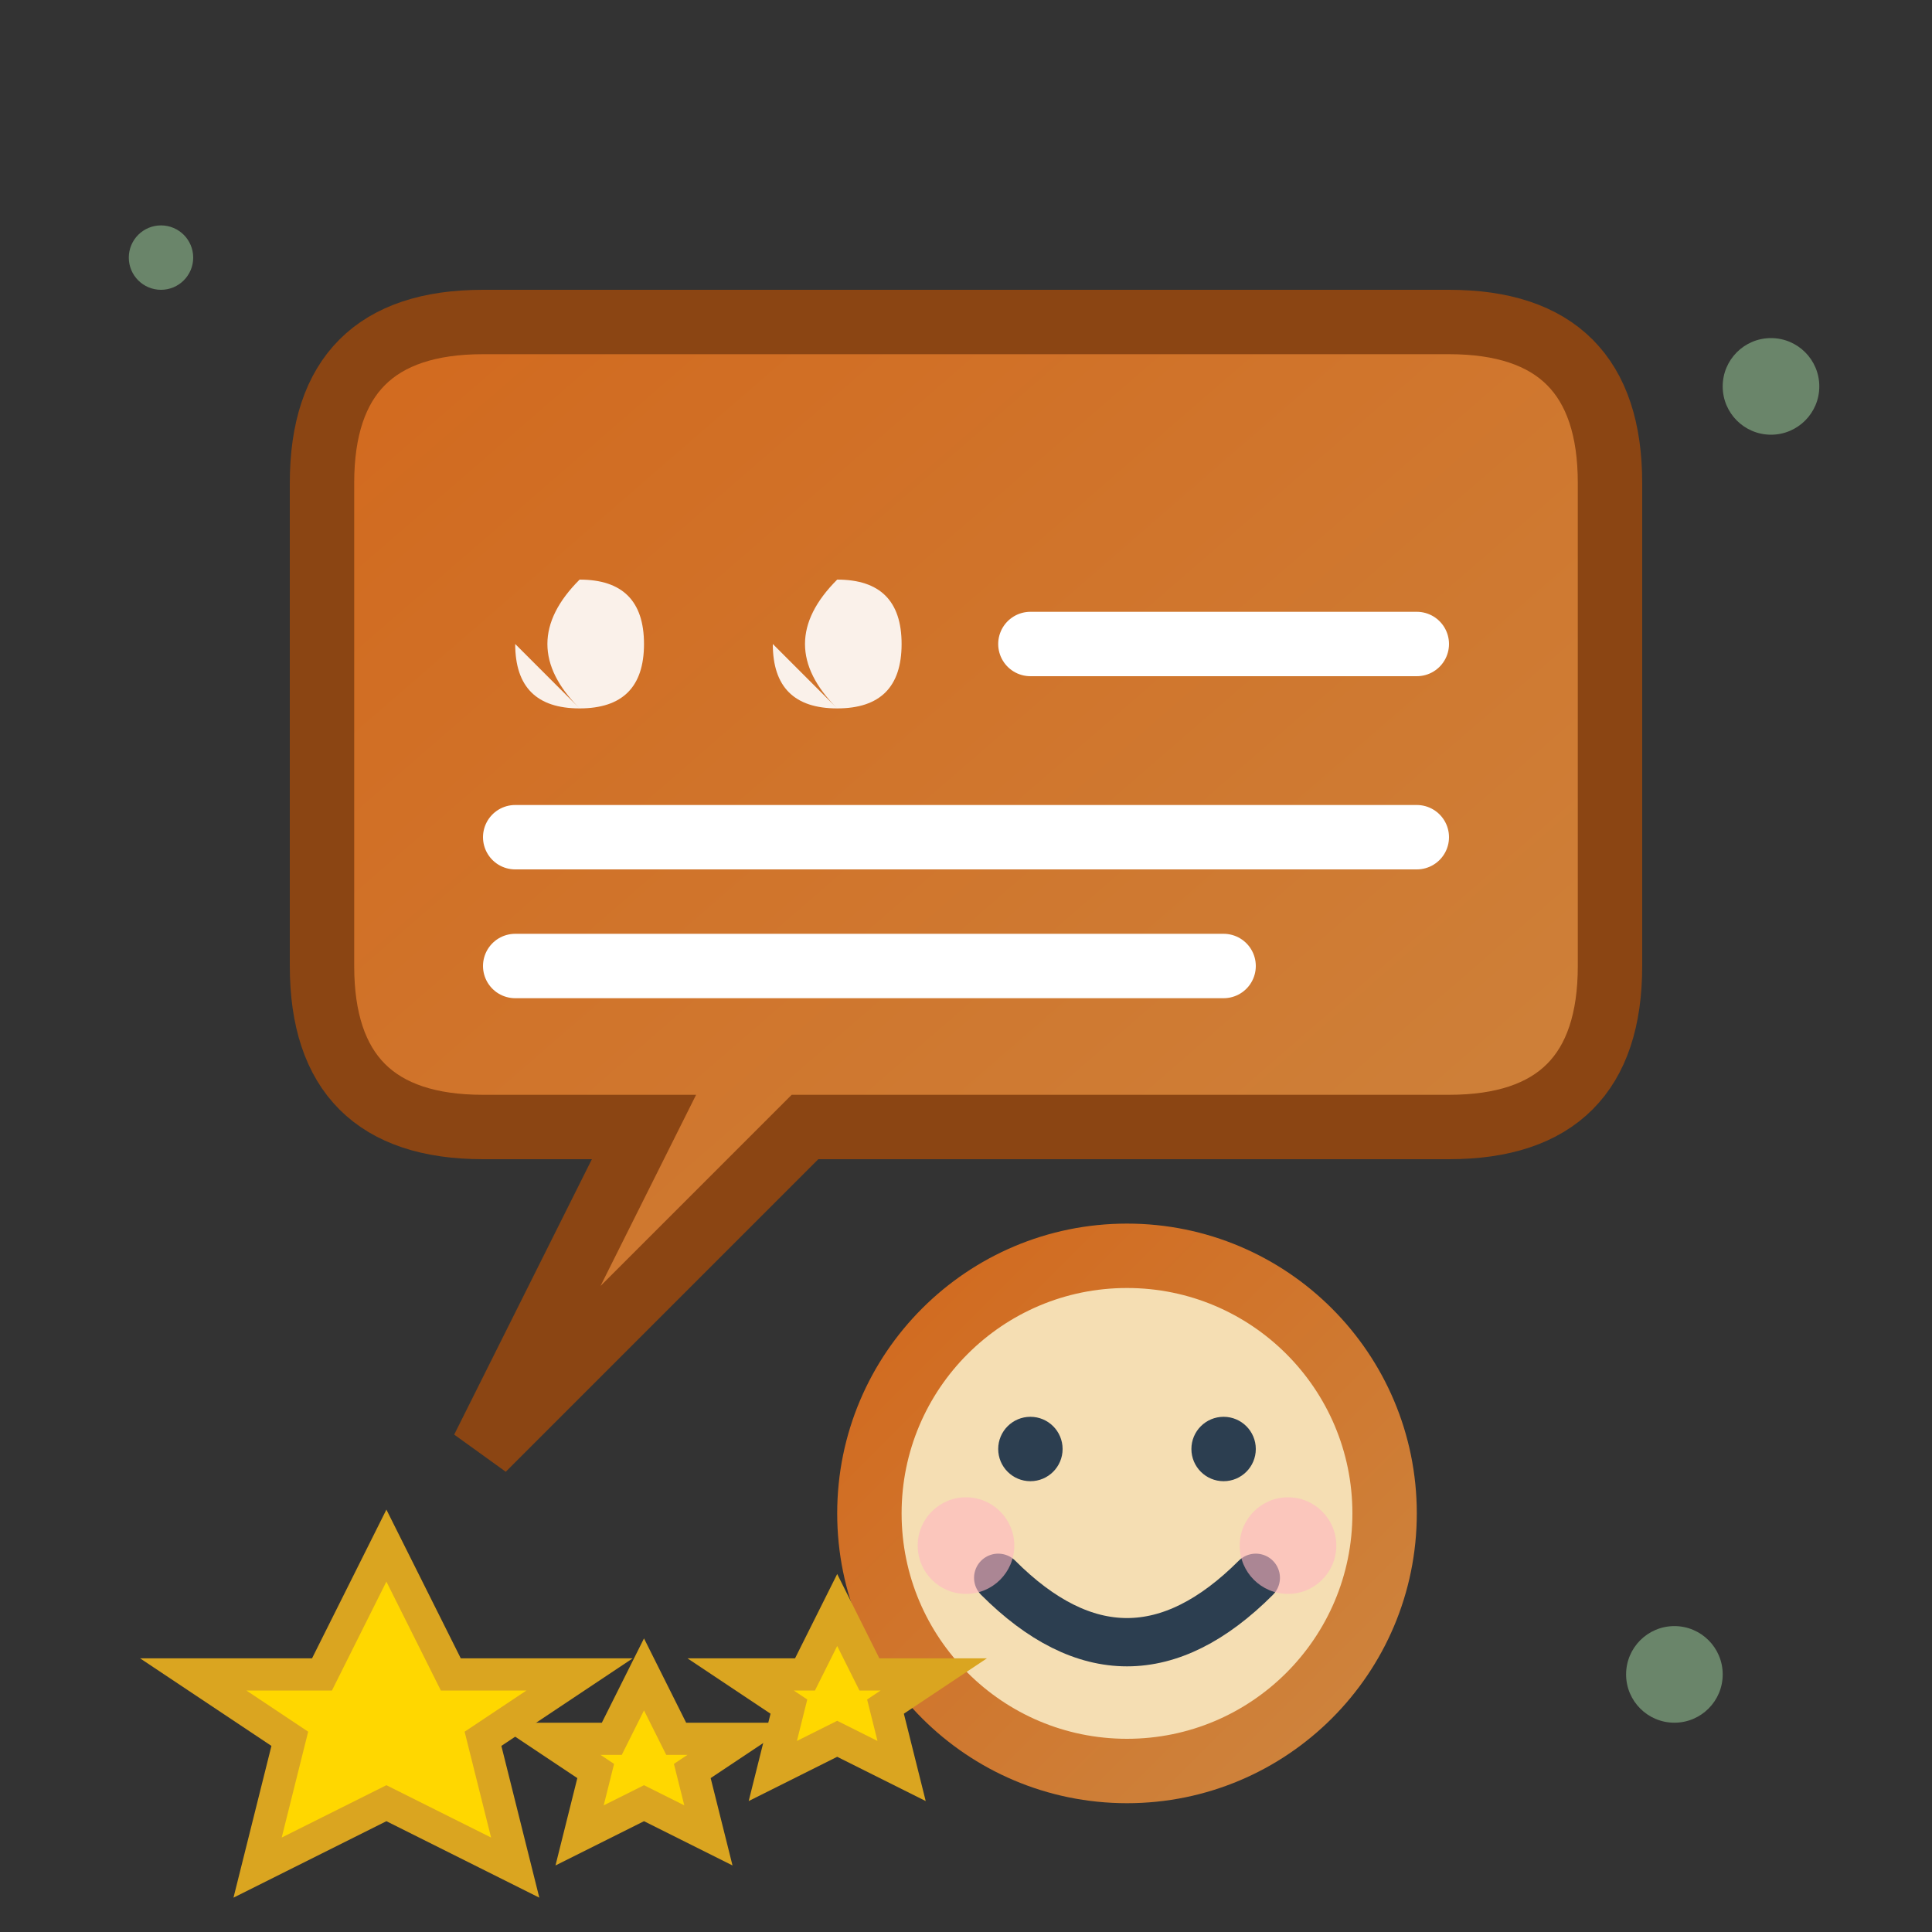
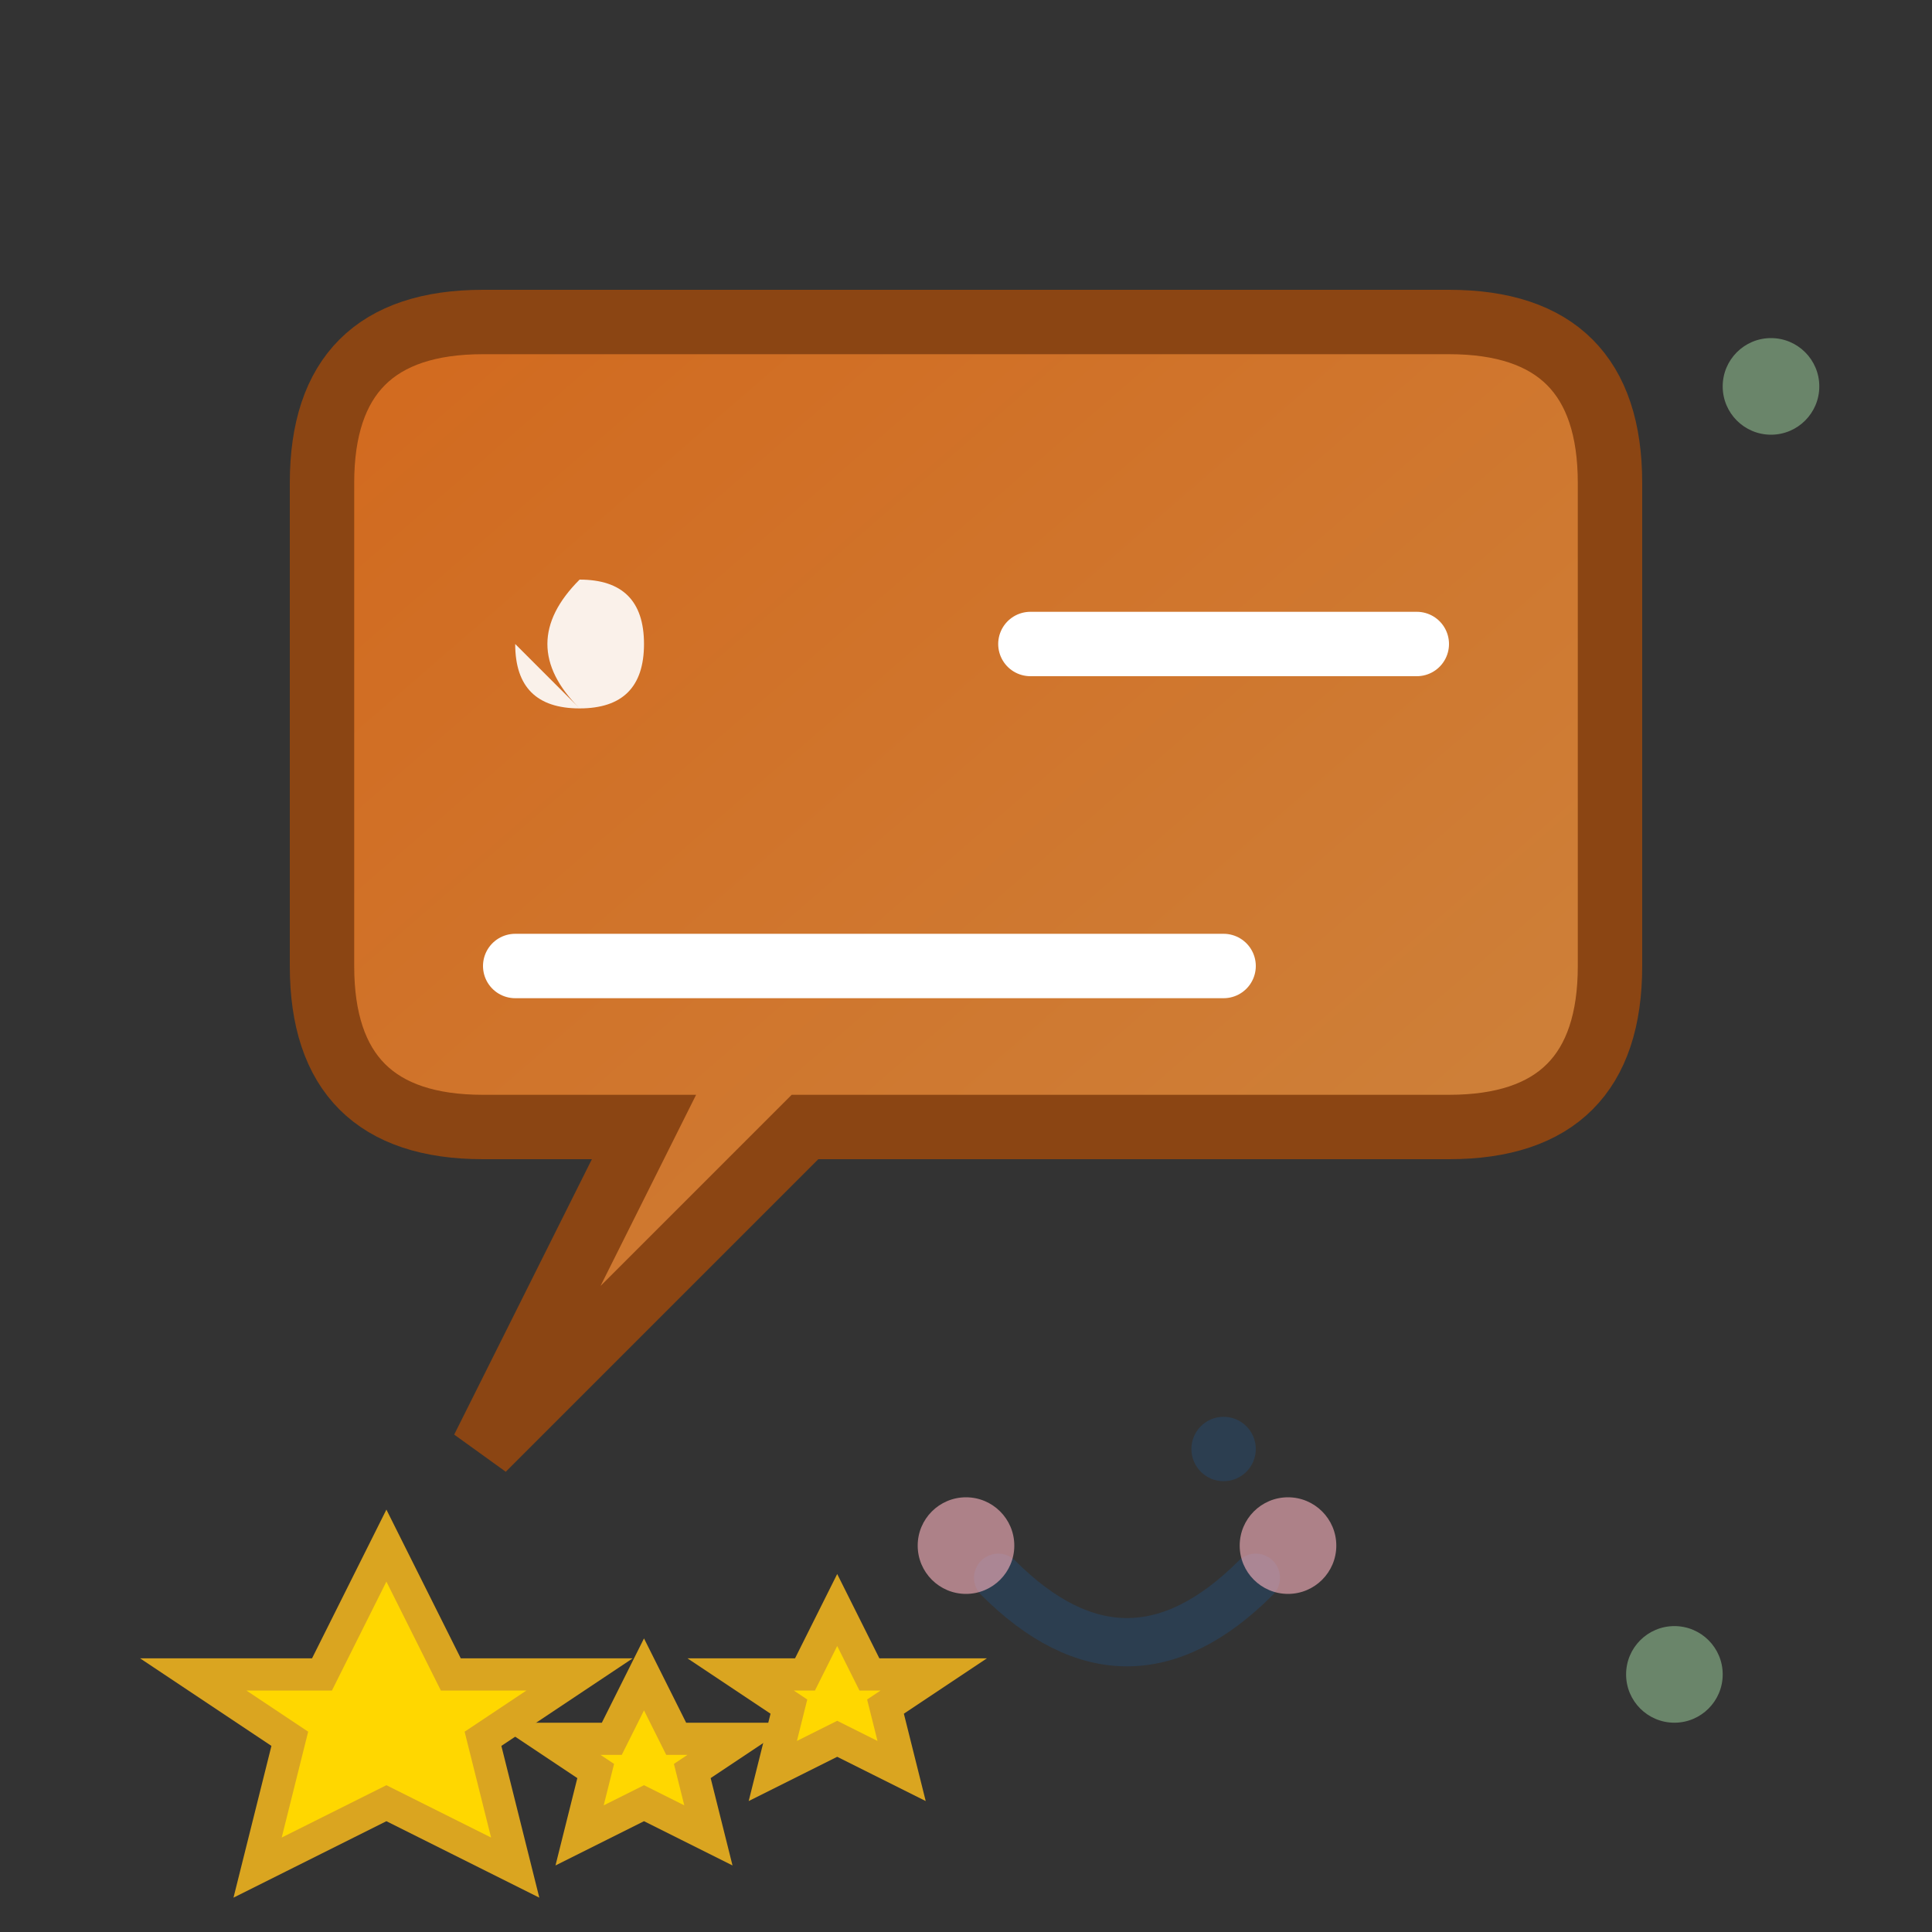
<svg xmlns="http://www.w3.org/2000/svg" width="60" height="60" viewBox="0 0 60 60">
  <rect x="0" y="0" width="60" height="60" fill="#333333" stroke="none" />
  <defs>
    <linearGradient id="testimonialGradient" x1="0%" y1="0%" x2="100%" y2="100%">
      <stop offset="0%" style="stop-color:#d2691e;stop-opacity:1" />
      <stop offset="100%" style="stop-color:#cd853f;stop-opacity:1" />
    </linearGradient>
  </defs>
  <path d="M10 15 Q10 10 15 10 L45 10 Q50 10 50 15 L50 30 Q50 35 45 35 L25 35 L15 45 L20 35 L15 35 Q10 35 10 30 Z" fill="url(#testimonialGradient)" stroke="#8b4513" stroke-width="2" />
  <path d="M18 22 Q16 20 18 18 Q20 18 20 20 Q20 22 18 22 Q16 22 16 20" fill="#fff" opacity="0.9" />
-   <path d="M26 22 Q24 20 26 18 Q28 18 28 20 Q28 22 26 22 Q24 22 24 20" fill="#fff" opacity="0.9" />
  <line x1="32" y1="20" x2="44" y2="20" stroke="#fff" stroke-width="2" stroke-linecap="round" />
-   <line x1="16" y1="26" x2="44" y2="26" stroke="#fff" stroke-width="2" stroke-linecap="round" />
  <line x1="16" y1="30" x2="38" y2="30" stroke="#fff" stroke-width="2" stroke-linecap="round" />
  <g transform="translate(35, 47)">
-     <circle cx="0" cy="0" r="8" fill="#f5deb3" stroke="url(#testimonialGradient)" stroke-width="2" />
-     <circle cx="-3" cy="-2" r="1" fill="#2c3e50" />
    <circle cx="3" cy="-2" r="1" fill="#2c3e50" />
    <path d="M-4 2 Q0 6 4 2" fill="none" stroke="#2c3e50" stroke-width="1.5" stroke-linecap="round" />
    <circle cx="-5" cy="1" r="1.5" fill="#ffb6c1" opacity="0.6" />
    <circle cx="5" cy="1" r="1.5" fill="#ffb6c1" opacity="0.6" />
  </g>
  <g transform="translate(12, 48)">
    <path d="M0 0 L2 4 L6 4 L3 6 L4 10 L0 8 L-4 10 L-3 6 L-6 4 L-2 4 Z" fill="#ffd700" stroke="#daa520" stroke-width="1" />
  </g>
  <g transform="translate(20, 52)">
    <path d="M0 0 L1 2 L3 2 L1.5 3 L2 5 L0 4 L-2 5 L-1.5 3 L-3 2 L-1 2 Z" fill="#ffd700" stroke="#daa520" stroke-width="1" />
  </g>
  <g transform="translate(26, 50)">
    <path d="M0 0 L1 2 L3 2 L1.5 3 L2 5 L0 4 L-2 5 L-1.5 3 L-3 2 L-1 2 Z" fill="#ffd700" stroke="#daa520" stroke-width="1" />
  </g>
  <circle cx="55" cy="12" r="1.5" fill="#8fbc8f" opacity="0.6" />
-   <circle cx="5" cy="8" r="1" fill="#8fbc8f" opacity="0.6" />
  <circle cx="52" cy="52" r="1.5" fill="#8fbc8f" opacity="0.6" />
</svg>